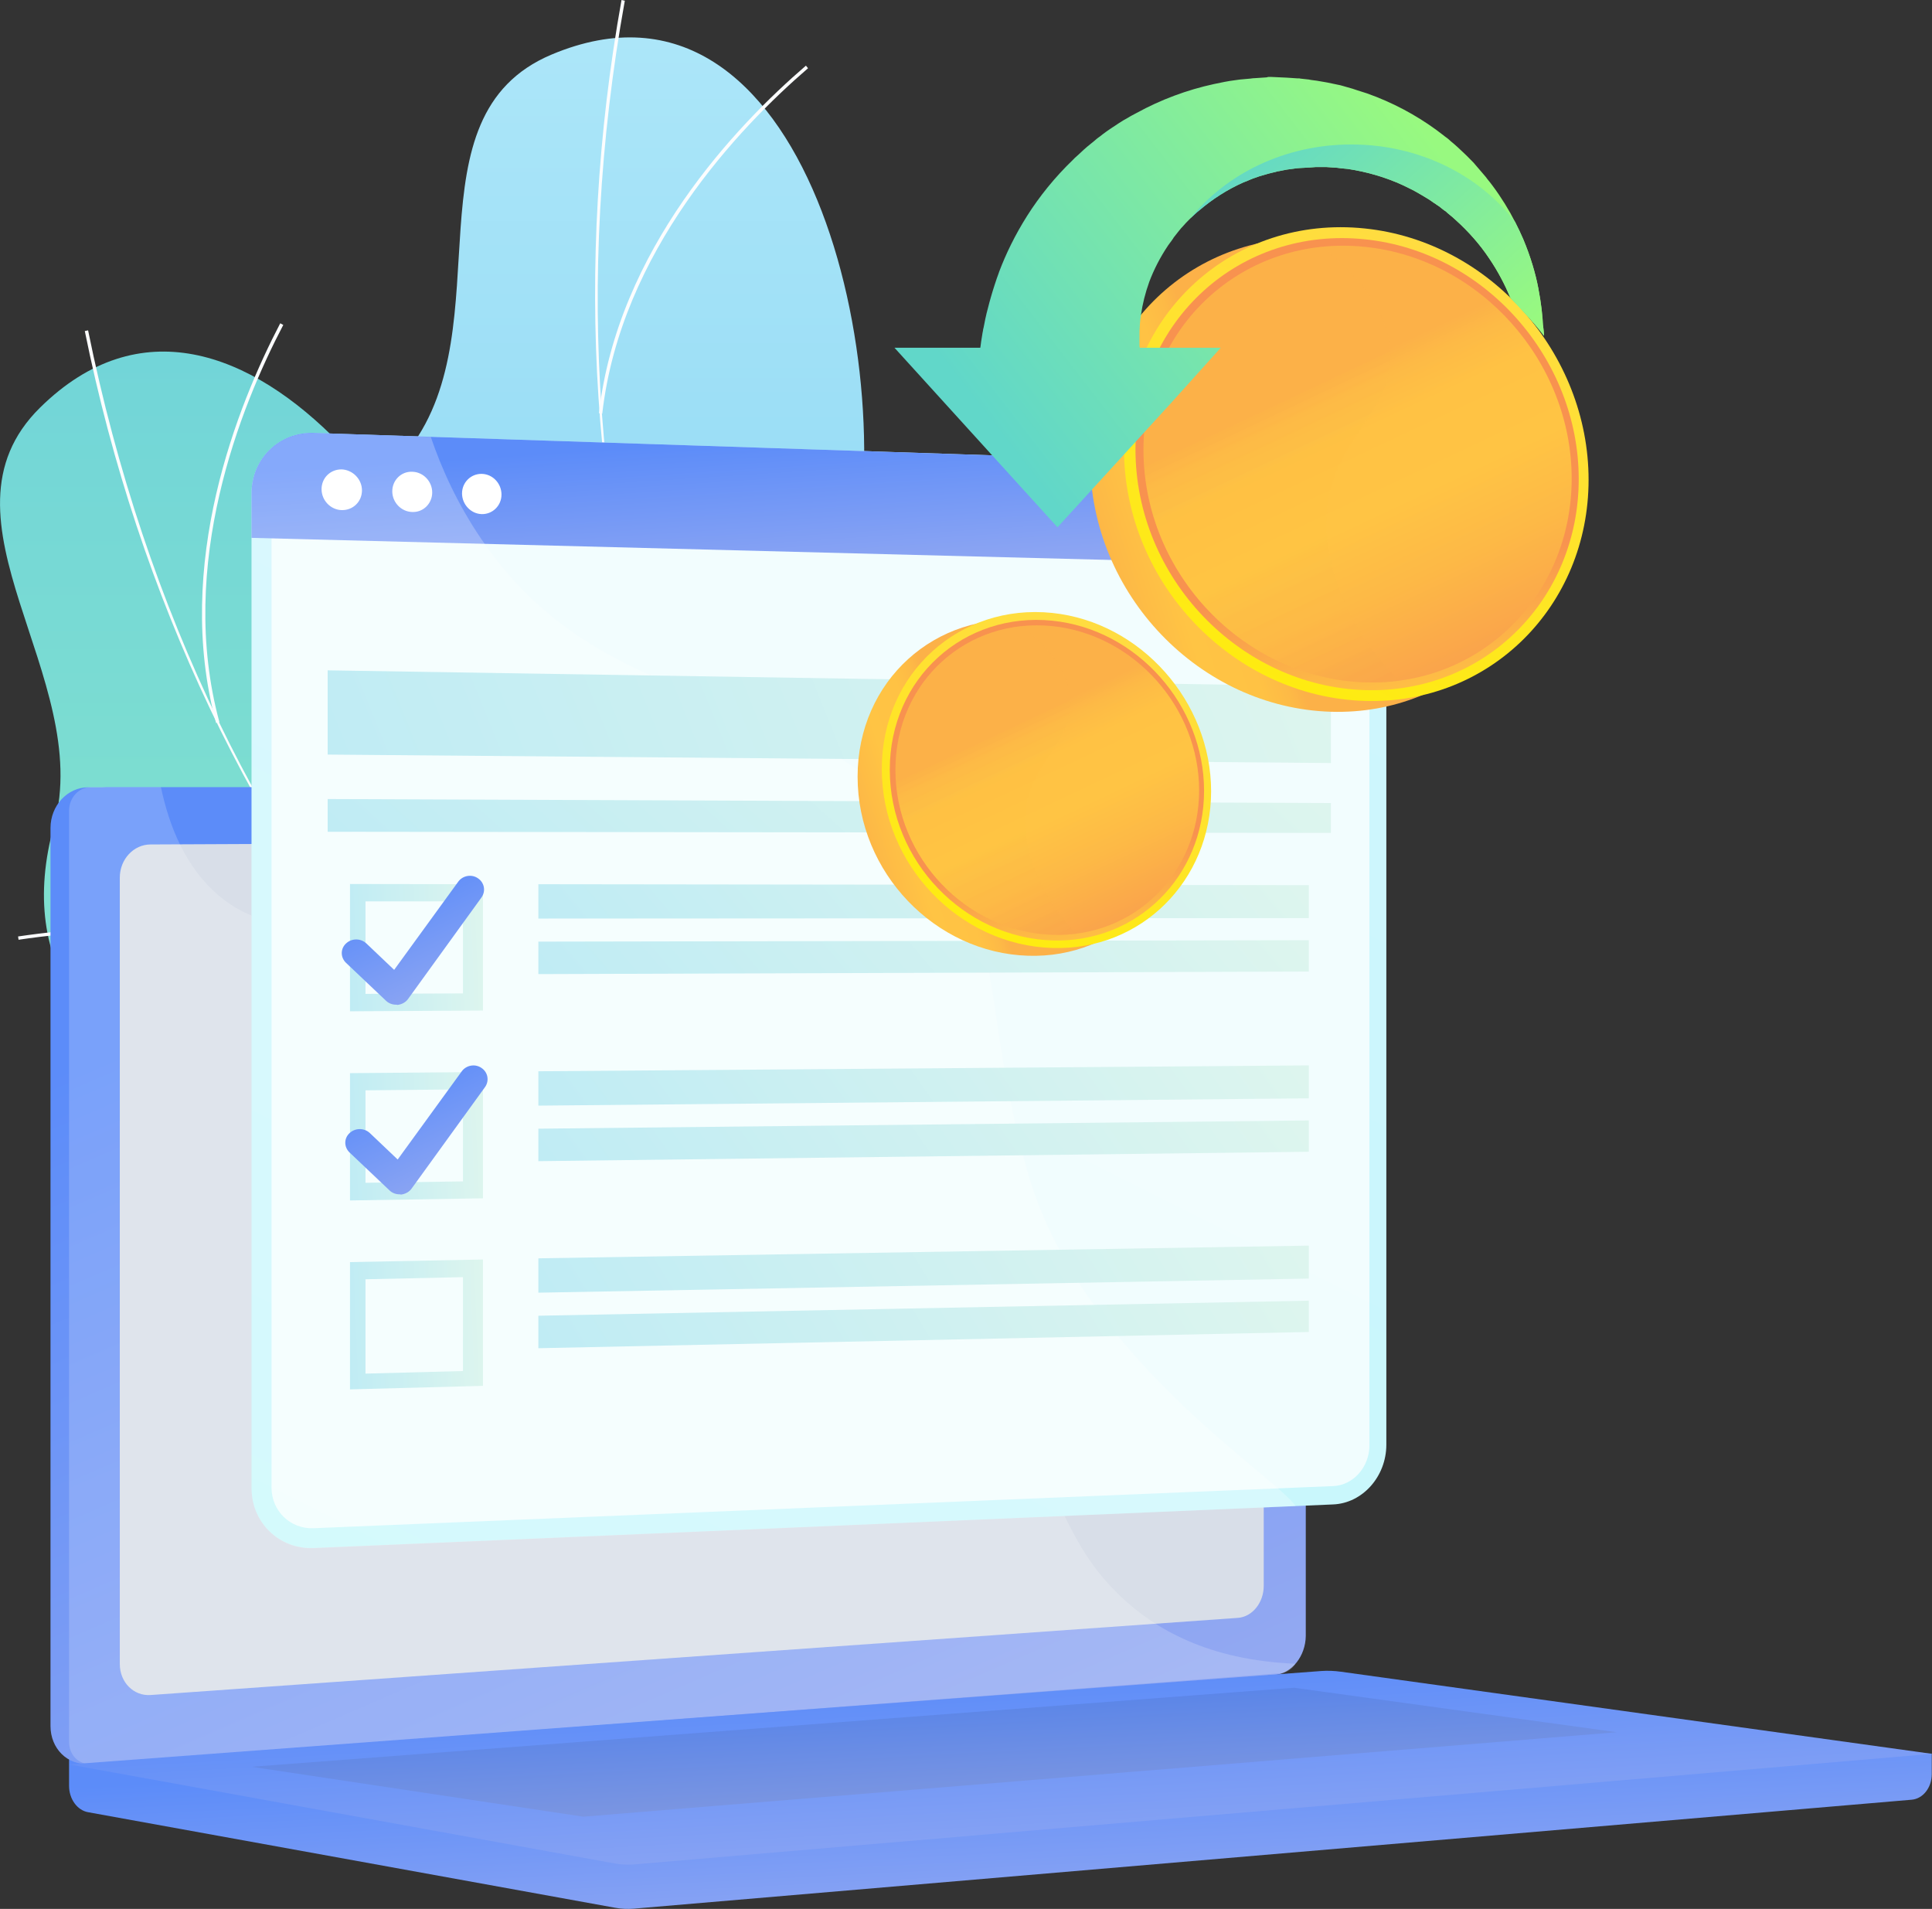
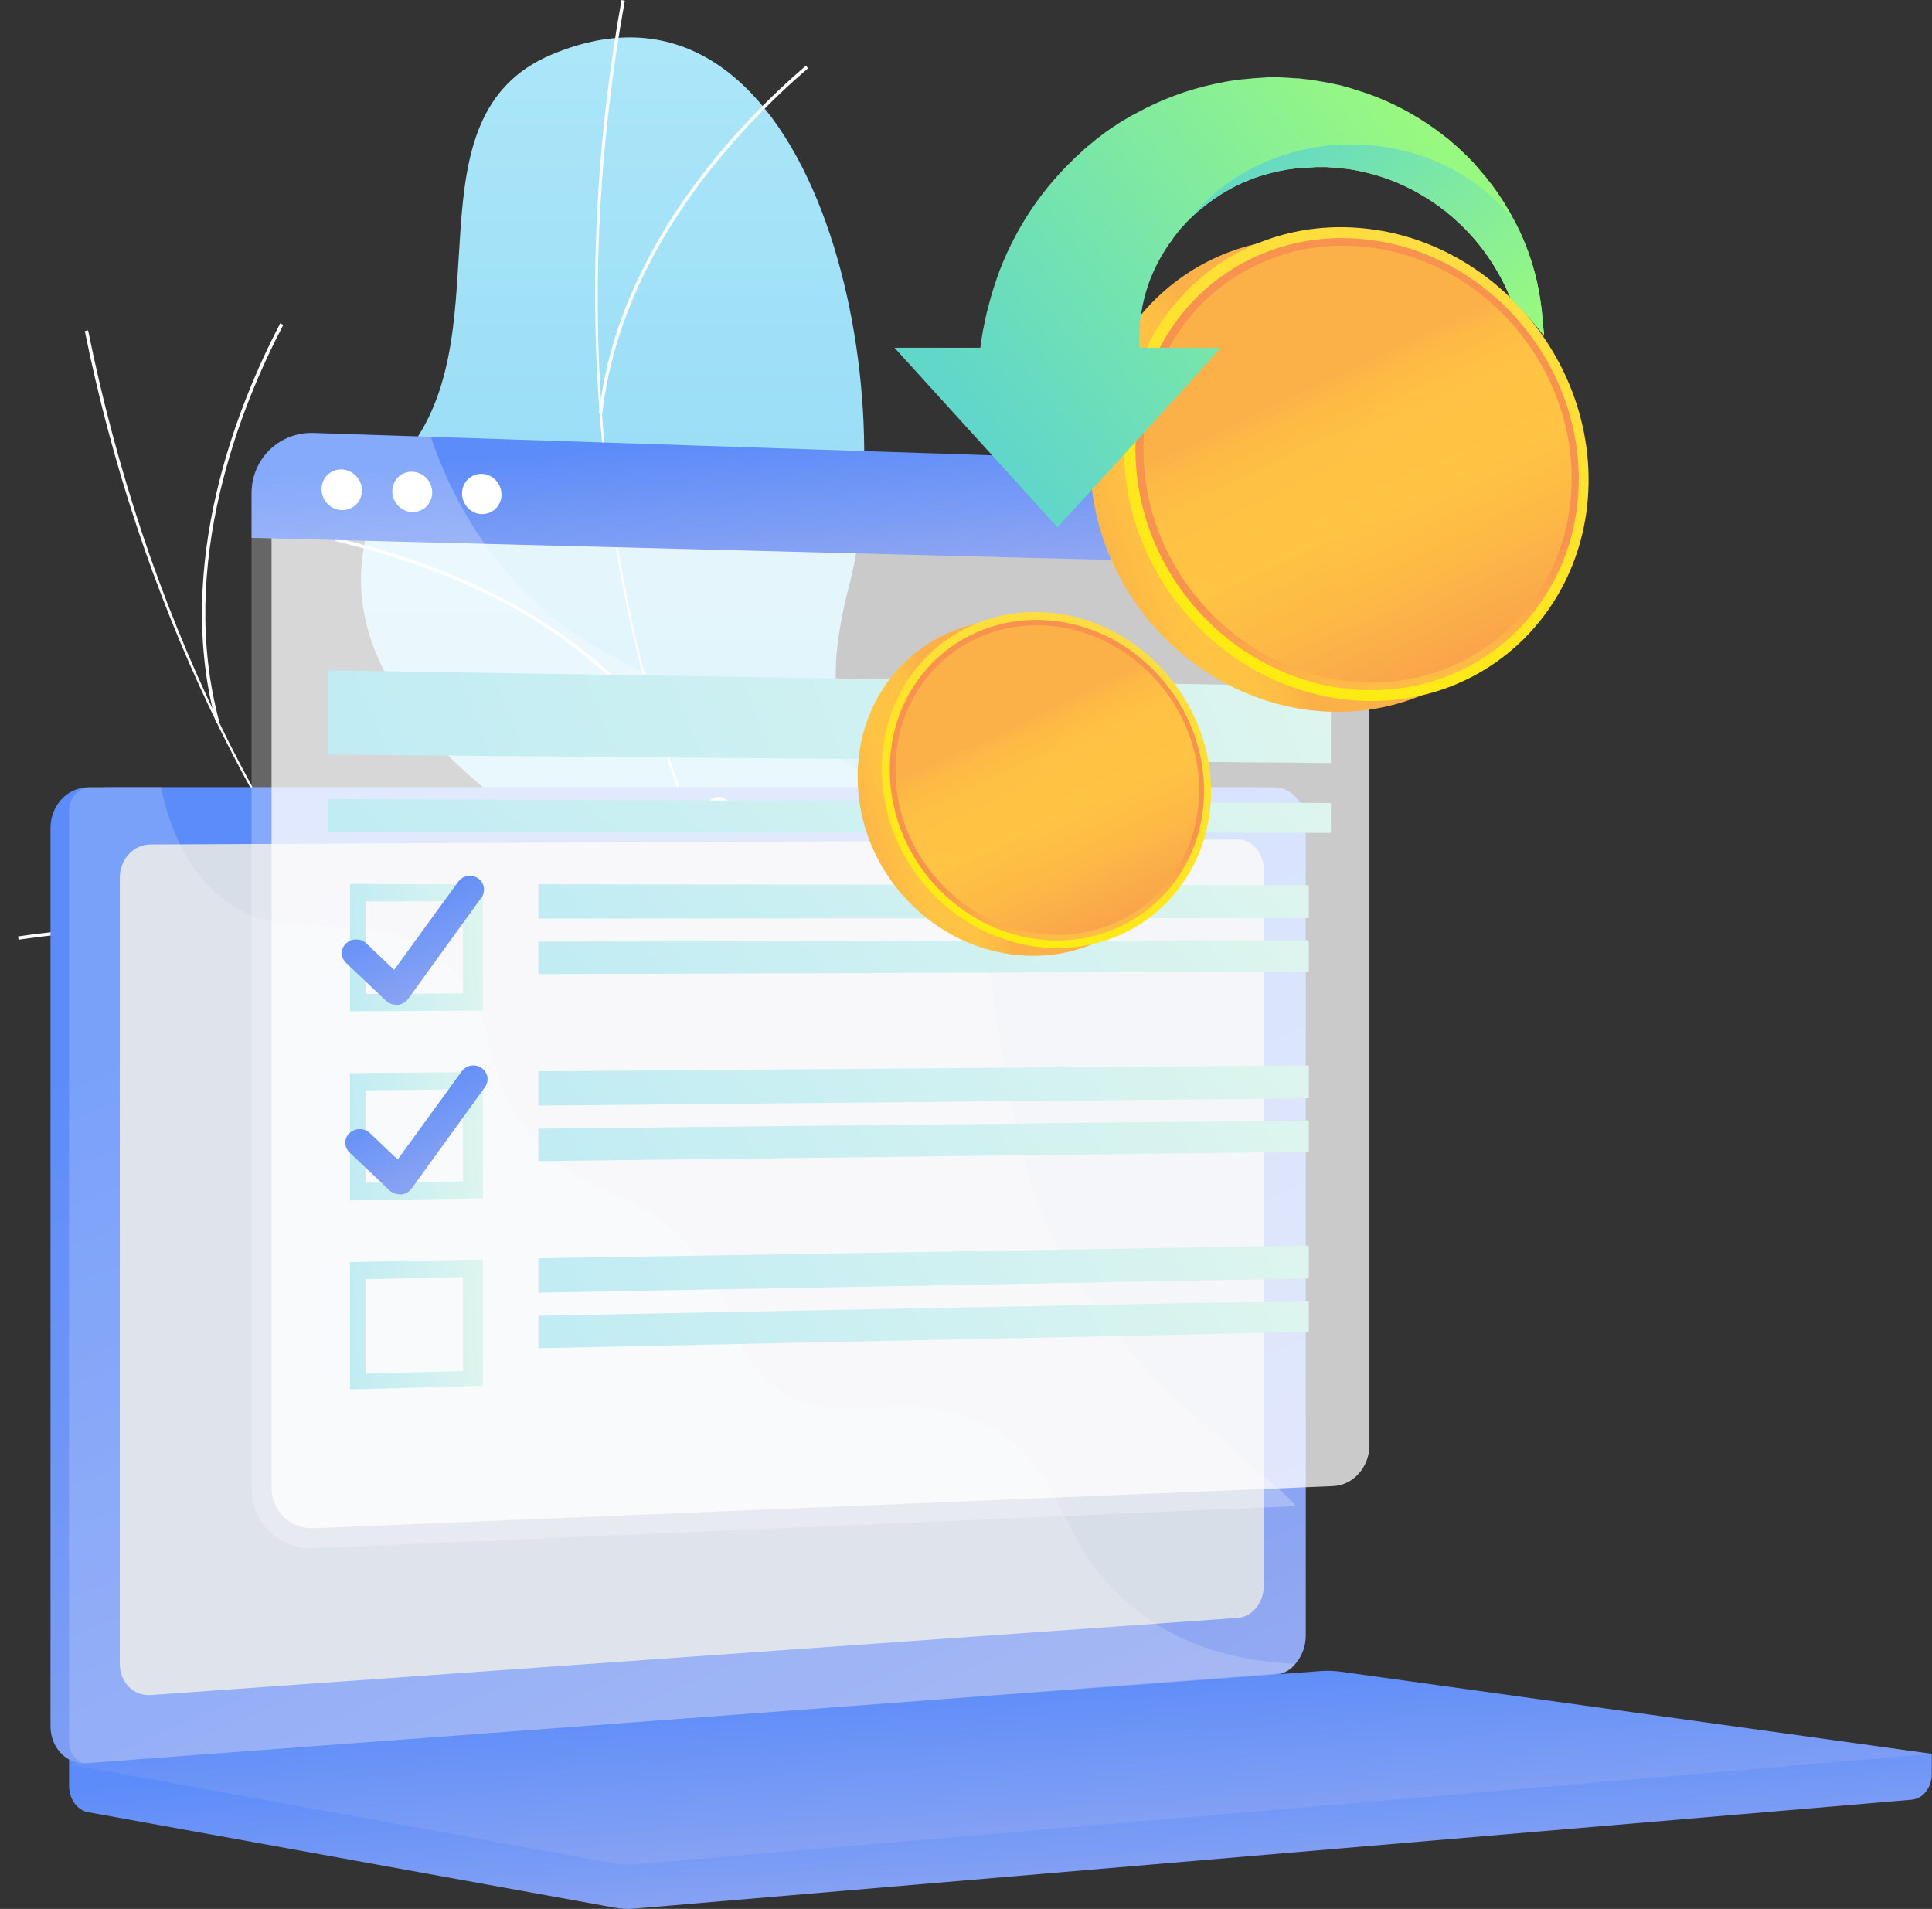
<svg xmlns="http://www.w3.org/2000/svg" width="166" height="164" viewBox="0 0 166 164" fill="none">
  <rect x="0" y="0" width="166" height="164" fill="#333333" stroke="none" />
  <path d="M84.483 129.292C85.836 129.373 88.843 128.342 89.509 127.755C93.989 123.834 102.849 117.022 103.636 110.775C103.778 109.704 99.237 107.844 98.772 106.753C96.169 104.852 95.16 104.367 93.565 101.355C88.883 92.461 105.614 80.555 90.276 72.388C79.054 66.404 68.196 68.628 72.959 50.314C77.722 32 69.387 -4.569 47.388 4.69C34.774 10.006 43.21 27.916 35.238 38.468C27.67 48.495 30.657 58.48 41.132 67.314C51.606 76.148 44.401 80.07 39.013 89.954C32.554 101.8 51.505 107.682 60.507 109.663C67.772 111.26 85.129 120.175 84.483 129.292Z" fill="url(#paint0_linear_520_1489)" />
  <path d="M96.31 119.771L96.472 119.548C60.971 93.108 44.986 48.434 53.685 0.061L53.402 0C49.285 22.923 50.779 45.907 57.762 66.425C65.088 88.014 78.428 106.47 96.31 119.771Z" fill="#FCFDFE" />
  <path d="M35.783 94.584C47.772 93.007 66.703 96.463 77.965 102.285L78.106 102.022C66.804 96.16 47.812 92.704 35.763 94.28L35.783 94.584Z" fill="#FCFDFE" />
  <path d="M89.408 114.515L89.63 114.333C85.634 109.077 84.443 102.002 86.098 93.31C87.309 86.942 89.993 79.847 94.05 72.267L93.787 72.125C89.711 79.746 87.006 86.862 85.795 93.249C84.16 102.043 85.351 109.199 89.408 114.515Z" fill="#FCFDFE" />
  <path d="M56.874 63.474L57.116 63.312C50.093 53.023 37.882 48.333 28.881 46.21L28.82 46.493C37.781 48.596 49.911 53.265 56.874 63.474Z" fill="#FCFDFE" />
  <path d="M51.465 35.497L51.747 35.537C53.342 21.589 63.514 10.956 69.427 5.862L69.246 5.64C63.292 10.754 53.059 21.448 51.465 35.497Z" fill="#FCFDFE" />
-   <path d="M83.898 137.054C85.19 136.63 87.591 134.568 87.995 133.759C90.7 128.463 96.431 118.861 94.857 112.756C94.595 111.705 89.69 111.665 88.843 110.816C85.735 110.027 84.605 109.947 82.021 107.723C74.392 101.194 85.533 83.951 68.277 82.03C55.643 80.615 46.379 86.7 44.038 67.921C41.697 49.162 20.445 18.274 3.451 35.011C-6.317 44.613 8.133 58.157 4.642 70.892C1.312 83.001 7.77 91.188 20.768 95.513C33.765 99.839 28.518 106.166 27.145 117.325C25.511 130.727 45.309 129.17 54.392 127.675C61.697 126.482 81.113 128.362 83.898 137.054Z" fill="url(#paint1_linear_520_1489)" />
  <path d="M91.366 123.834L91.447 123.551C48.68 112.15 17.337 76.552 7.569 28.381L7.286 28.442C11.908 51.264 21.797 72.044 35.844 88.539C50.638 105.883 69.831 118.093 91.366 123.834Z" fill="#FCFDFE" />
  <path d="M25.834 122.843C36.389 116.92 55.26 113.14 67.874 114.394L67.894 114.111C55.219 112.857 36.308 116.658 25.692 122.601L25.834 122.843Z" fill="#FCFDFE" />
-   <path d="M82.99 121.489L83.131 121.246C77.48 117.85 73.766 111.725 72.091 103.033C70.86 96.666 70.739 89.085 71.708 80.534L71.425 80.494C70.436 89.085 70.578 96.686 71.809 103.094C73.524 111.867 77.278 118.053 82.99 121.489Z" fill="#FCFDFE" />
  <path d="M33.947 86.134L34.108 85.891C23.795 78.938 10.717 79.099 1.554 80.454L1.595 80.737C10.697 79.382 23.714 79.221 33.947 86.134Z" fill="#FCFDFE" />
  <path d="M18.568 62.119L18.851 62.038C15.178 48.495 20.707 34.85 24.34 27.916L24.078 27.775C20.445 34.749 14.875 48.474 18.568 62.119Z" fill="#FCFDFE" />
  <path d="M166 150.658L5.934 149.243V153.428C5.934 154.56 6.64 155.53 7.568 155.692L52.837 163.899C53.382 164 53.927 164.02 54.452 163.98L164.244 154.62C165.233 154.54 165.98 153.569 165.98 152.417V150.658H166Z" fill="url(#paint2_linear_520_1489)" />
  <path d="M107.915 143.907L7.589 151.528C5.792 151.669 4.339 150.214 4.339 148.293V71.135C4.339 69.214 5.792 67.638 7.589 67.638H107.915C109.389 67.638 110.6 69.053 110.6 70.791V140.551C110.579 142.29 109.389 143.786 107.915 143.907Z" fill="url(#paint3_linear_520_1489)" />
  <path d="M109.51 143.907L9.183 151.528C7.387 151.669 5.934 150.214 5.934 148.293V71.135C5.934 69.214 7.387 67.638 9.183 67.638H109.51C110.983 67.638 112.194 69.053 112.194 70.791V140.551C112.174 142.29 110.983 143.786 109.51 143.907Z" fill="url(#paint4_linear_520_1489)" />
  <path d="M106.381 138.995L12.937 145.625C11.484 145.726 10.293 144.533 10.293 142.957V75.4C10.293 73.823 11.484 72.55 12.937 72.55L106.381 72.125C107.592 72.125 108.581 73.278 108.581 74.713V136.246C108.581 137.681 107.612 138.894 106.381 138.995Z" fill="#D8DEE8" />
  <path d="M62.888 69.76C62.888 70.468 62.364 71.054 61.738 71.054C61.092 71.054 60.587 70.468 60.587 69.76C60.587 69.032 61.112 68.466 61.738 68.466C62.364 68.466 62.888 69.032 62.888 69.76Z" fill="white" />
  <path opacity="0.18" d="M85.331 122.742C77.601 118.275 71.506 123.935 65.653 118.336C62.101 114.94 63.837 112.413 59.457 107.339C54.614 101.719 51.445 103.619 46.581 98.546C40.425 92.158 43.493 87.185 38.185 82.596C31.747 77.037 24.804 82.172 18.669 76.835C16.025 74.531 14.572 71.175 13.825 67.617H7.831C6.781 67.617 5.934 68.527 5.934 69.659V149.648C5.934 150.78 6.781 151.629 7.831 151.548L110.075 143.745C110.579 143.705 111.023 143.401 111.306 142.937C103.818 142.633 99.217 139.945 96.29 137.155C90.538 131.718 91.527 126.34 85.331 122.742Z" fill="white" />
  <path d="M113.506 143.563L5.934 151.588L52.837 160.099C53.382 160.2 53.927 160.22 54.452 160.18L166 150.679L115.221 143.624C114.656 143.543 114.071 143.523 113.506 143.563Z" fill="url(#paint5_linear_520_1489)" />
-   <path d="M21.615 151.79L111.185 144.998L138.915 148.819L50.113 156.076L21.615 151.79Z" fill="url(#paint6_linear_520_1489)" />
-   <path d="M114.535 40.085L26.943 37.195C23.997 37.093 21.615 39.418 21.615 42.37V127.856C21.615 130.808 23.997 133.112 26.943 132.991L114.535 129.251C117.078 129.15 119.116 126.846 119.116 124.117V45.179C119.116 42.45 117.058 40.166 114.535 40.085Z" fill="url(#paint7_linear_520_1489)" />
  <path opacity="0.74" d="M26.943 131.293C24.945 131.374 23.331 129.817 23.331 127.796V42.43C23.331 40.409 24.945 38.832 26.943 38.893L114.535 41.662C116.25 41.723 117.663 43.279 117.663 45.139V124.177C117.663 126.037 116.27 127.614 114.535 127.675L26.943 131.293Z" fill="white" />
  <path d="M114.535 40.085L26.943 37.195C23.997 37.093 21.615 39.418 21.615 42.37V46.21L119.096 48.717V45.159C119.116 42.45 117.058 40.166 114.535 40.085Z" fill="url(#paint8_linear_520_1489)" />
  <path d="M31.101 42.127C31.101 43.097 30.334 43.845 29.365 43.825C28.416 43.805 27.629 42.996 27.629 42.026C27.629 41.056 28.396 40.308 29.365 40.328C30.314 40.368 31.101 41.177 31.101 42.127Z" fill="white" />
  <path d="M37.136 42.309C37.136 43.259 36.369 44.027 35.42 43.987C34.471 43.966 33.705 43.158 33.705 42.208C33.705 41.258 34.471 40.489 35.42 40.53C36.369 40.55 37.136 41.359 37.136 42.309Z" fill="white" />
  <path d="M43.089 42.491C43.089 43.441 42.322 44.189 41.394 44.169C40.466 44.148 39.699 43.34 39.699 42.39C39.699 41.44 40.466 40.692 41.394 40.712C42.343 40.732 43.089 41.541 43.089 42.491Z" fill="white" />
  <g opacity="0.5">
    <path opacity="0.5" d="M80.487 72.954C70.255 58.036 52.555 62.786 41.354 46.311C39.335 43.34 37.963 40.328 37.014 37.538L26.943 37.215C23.997 37.114 21.615 39.438 21.615 42.39V127.877C21.615 130.828 23.997 133.133 26.943 133.011L111.326 129.393C109.388 126.603 92.556 116.253 88.217 100.385C84.241 85.871 86.663 81.95 80.487 72.954Z" fill="white" />
  </g>
  <path d="M114.353 71.559L28.154 71.458V68.648L114.353 68.992V71.559Z" fill="url(#paint9_linear_520_1489)" />
  <path d="M114.353 65.555L28.154 64.828V57.591L114.353 58.965V65.555Z" fill="url(#paint10_linear_520_1489)" />
  <path d="M41.495 86.821L30.072 86.882V75.946L41.495 75.966V86.821ZM31.404 85.386L39.779 85.345V77.442H31.404V85.386Z" fill="url(#paint11_linear_520_1489)" />
  <path d="M112.456 78.877L46.258 78.917V75.966L112.456 76.047V78.877Z" fill="url(#paint12_linear_520_1489)" />
  <path d="M112.456 83.466L46.258 83.688V80.898L112.456 80.777V83.466Z" fill="url(#paint13_linear_520_1489)" />
  <path d="M41.495 102.952L30.072 103.134V92.198L41.495 92.097V102.952ZM31.404 101.618L39.779 101.497V93.593L31.404 93.674V101.618Z" fill="url(#paint14_linear_520_1489)" />
  <path d="M112.456 94.361L46.258 94.988V92.036L112.456 91.531V94.361Z" fill="url(#paint15_linear_520_1489)" />
  <path d="M112.456 98.95L46.258 99.758V96.969L112.456 96.261V98.95Z" fill="url(#paint16_linear_520_1489)" />
  <path d="M41.495 119.063L30.072 119.366V108.43L41.495 108.208V119.063ZM31.404 118.012L39.779 117.79V109.724L31.404 109.906V118.012Z" fill="url(#paint17_linear_520_1489)" />
  <path d="M112.456 109.845L46.258 111.058V108.107L112.456 107.015V109.845Z" fill="url(#paint18_linear_520_1489)" />
  <path d="M112.456 114.434L46.258 115.829V113.039L112.456 111.746V114.434Z" fill="url(#paint19_linear_520_1489)" />
  <path d="M34.027 86.316C33.704 86.316 33.382 86.194 33.16 85.972L29.729 82.718C29.244 82.253 29.244 81.505 29.729 81.06C30.213 80.595 31 80.595 31.484 81.06L33.866 83.324L39.376 75.743C39.759 75.218 40.526 75.076 41.071 75.46C41.616 75.824 41.757 76.552 41.374 77.098L35.057 85.831C34.855 86.114 34.512 86.296 34.148 86.336C34.108 86.316 34.068 86.316 34.027 86.316Z" fill="url(#paint20_linear_520_1489)" />
  <path d="M34.33 102.609C34.007 102.609 33.684 102.487 33.462 102.265L30.031 99.01C29.547 98.545 29.547 97.797 30.031 97.353C30.516 96.888 31.303 96.888 31.787 97.353L34.169 99.617L39.678 92.036C40.062 91.511 40.829 91.369 41.374 91.753C41.919 92.117 42.06 92.845 41.676 93.391L35.359 102.123C35.158 102.406 34.815 102.588 34.451 102.629C34.411 102.609 34.37 102.609 34.33 102.609Z" fill="url(#paint21_linear_520_1489)" />
  <path d="M133.587 42.147C133.587 52.962 125.151 61.472 114.353 61.149C103.112 60.805 93.666 51.082 93.666 39.459C93.666 27.835 103.112 19.386 114.353 20.558C125.131 21.67 133.587 31.332 133.587 42.147Z" fill="url(#paint22_linear_520_1489)" />
  <path d="M136.493 41.217C136.493 52.032 128.057 60.542 117.26 60.219C106.018 59.875 96.573 50.152 96.573 38.529C96.573 26.905 106.018 18.456 117.26 19.628C128.057 20.74 136.493 30.402 136.493 41.217Z" fill="url(#paint23_linear_520_1489)" />
  <path d="M135.646 41.157C135.646 51.506 127.573 59.612 117.26 59.289C106.543 58.945 97.561 49.667 97.561 38.589C97.561 27.512 106.563 19.446 117.26 20.558C127.573 21.609 135.646 30.807 135.646 41.157Z" fill="url(#paint24_linear_520_1489)" />
  <path d="M135.041 41.116C135.041 51.122 127.23 58.966 117.26 58.622C106.926 58.278 98.248 49.323 98.248 38.63C98.248 27.936 106.926 20.154 117.26 21.205C127.23 22.216 135.041 31.11 135.041 41.116Z" fill="url(#paint25_linear_520_1489)" />
  <path opacity="0.3" d="M114.051 43.562C114.656 37.619 120.105 35.092 119.399 29.634C118.955 26.259 116.412 23.428 113.566 21.205C104.928 22.115 98.268 29.27 98.268 38.63C98.268 49.323 106.946 58.278 117.28 58.622C118.289 58.662 119.258 58.602 120.226 58.48C116.089 54.377 113.526 48.676 114.051 43.562Z" fill="url(#paint26_linear_520_1489)" />
  <path d="M132.659 28.765V28.846C131.912 27.835 130.6 26.441 129.813 25.632C129.793 25.591 129.773 25.551 129.752 25.531C129.308 24.48 128.723 23.328 127.936 22.175C127.169 21.023 126.18 19.891 125.03 18.86C124.889 18.719 124.727 18.597 124.586 18.476C124.505 18.415 124.445 18.355 124.364 18.294L124.263 18.193C124.223 18.153 124.182 18.132 124.142 18.112C123.98 17.991 123.819 17.87 123.678 17.748L123.557 17.667L123.435 17.587C123.355 17.526 123.274 17.465 123.193 17.425C122.87 17.182 122.527 16.98 122.184 16.778C122.002 16.677 121.821 16.576 121.659 16.475C121.579 16.434 121.478 16.374 121.397 16.333C121.296 16.293 121.215 16.232 121.114 16.192C119.661 15.444 118.047 14.918 116.412 14.615C116.21 14.575 116.008 14.554 115.806 14.514C115.605 14.494 115.383 14.473 115.181 14.453L114.878 14.413L114.575 14.393L114.273 14.373C114.172 14.373 114.071 14.352 113.97 14.352C113.768 14.352 113.566 14.352 113.344 14.352C113.284 14.352 113.243 14.352 113.183 14.352H113.041L112.759 14.373L112.476 14.393C112.456 14.393 112.436 14.393 112.396 14.393L112.113 14.413L111.73 14.433L111.447 14.453H111.407H111.387C111.387 14.453 111.286 14.453 111.447 14.453L110.842 14.534C110.741 14.554 110.64 14.554 110.539 14.575L110.236 14.635L109.933 14.696L109.792 14.716C109.752 14.716 109.691 14.736 109.651 14.757C109.449 14.797 109.267 14.858 109.066 14.898C108.965 14.918 108.864 14.959 108.783 14.979L108.5 15.06L108.218 15.141L107.935 15.242C107.754 15.302 107.572 15.363 107.39 15.444C107.209 15.525 107.027 15.605 106.846 15.666C105.433 16.293 104.161 17.122 103.071 18.052L102.87 18.213L102.668 18.395C102.547 18.516 102.405 18.638 102.284 18.759C102.284 18.759 102.284 18.779 102.264 18.779C102.022 19.022 101.78 19.264 101.578 19.507C101.517 19.568 101.457 19.628 101.416 19.689L101.316 19.81L101.235 19.911C101.134 20.032 101.033 20.174 100.932 20.295C100.912 20.336 100.872 20.356 100.851 20.396L100.791 20.497C100.75 20.558 100.69 20.639 100.65 20.7C100.549 20.841 100.448 20.962 100.367 21.084C99.661 22.135 99.136 23.186 98.752 24.197C98.389 25.207 98.167 26.137 98.046 26.986C98.026 27.087 98.026 27.188 98.006 27.29C97.985 27.391 97.965 27.492 97.965 27.593C97.945 27.795 97.925 27.977 97.925 28.159C97.905 28.341 97.905 28.523 97.905 28.684C97.905 28.765 97.905 28.846 97.905 28.927C97.905 29.008 97.905 29.089 97.905 29.149C97.905 29.291 97.905 29.432 97.905 29.574C97.905 29.614 97.905 29.634 97.905 29.655C97.905 29.675 97.905 29.695 97.905 29.735C97.905 29.776 97.925 29.776 97.925 29.816C97.925 29.857 97.925 29.877 97.945 29.877H104.888L100.67 34.567L90.861 45.301L76.855 29.877H84.221C84.241 29.877 84.241 29.756 84.261 29.655C84.282 29.432 84.322 29.23 84.362 28.967C84.382 28.846 84.403 28.725 84.423 28.583C84.443 28.523 84.443 28.462 84.463 28.381C84.463 28.32 84.483 28.24 84.504 28.179C84.564 27.916 84.605 27.653 84.665 27.37C84.705 27.229 84.726 27.087 84.766 26.926C84.806 26.784 84.847 26.622 84.887 26.461C84.968 26.157 85.049 25.814 85.149 25.49C85.25 25.147 85.351 24.803 85.472 24.439C85.533 24.257 85.594 24.075 85.654 23.893C85.715 23.712 85.795 23.53 85.856 23.328C86.421 21.832 87.208 20.194 88.257 18.537C89.307 16.879 90.619 15.242 92.193 13.726C92.375 13.524 92.597 13.362 92.799 13.16C92.9 13.059 93 12.978 93.101 12.877L93.263 12.735L93.424 12.594C93.646 12.412 93.868 12.23 94.07 12.068L94.231 11.927L94.393 11.805C94.514 11.724 94.615 11.643 94.736 11.542C95.18 11.199 95.665 10.896 96.149 10.572C96.391 10.41 96.633 10.269 96.896 10.127C97.017 10.047 97.138 9.986 97.279 9.905C97.4 9.844 97.541 9.764 97.662 9.703C99.721 8.571 101.982 7.722 104.323 7.217C104.625 7.156 104.908 7.095 105.211 7.035C105.513 6.974 105.796 6.934 106.099 6.893L106.543 6.832L106.987 6.792L107.431 6.752C107.572 6.731 107.734 6.711 107.875 6.711C108.178 6.691 108.48 6.671 108.783 6.651C108.864 6.651 108.924 6.61 109.005 6.61H109.227L109.671 6.63L110.115 6.651C110.256 6.651 110.418 6.671 110.559 6.671L111.447 6.731C111.649 6.731 111.508 6.731 111.568 6.731H111.588H111.629L111.73 6.752L111.911 6.772L112.275 6.812L112.456 6.832L112.557 6.853L112.678 6.873L113.142 6.934L113.607 7.014L113.849 7.055C113.93 7.075 113.99 7.075 114.071 7.095C114.353 7.156 114.656 7.217 114.939 7.277C115.08 7.297 115.221 7.338 115.362 7.378L115.786 7.5L116.21 7.621L116.634 7.762C116.917 7.843 117.179 7.944 117.461 8.025C117.724 8.126 118.006 8.227 118.269 8.328C120.408 9.177 122.346 10.309 124.021 11.623C124.122 11.704 124.223 11.785 124.344 11.866C124.445 11.947 124.545 12.028 124.646 12.129C124.848 12.29 125.05 12.472 125.232 12.634C125.615 12.998 125.999 13.341 126.342 13.705C126.422 13.786 126.523 13.887 126.604 13.968L126.725 14.11L126.846 14.251C127.008 14.433 127.169 14.635 127.331 14.817L127.452 14.959L127.573 15.1C127.654 15.201 127.734 15.282 127.795 15.383C127.936 15.565 128.098 15.747 128.239 15.949C129.006 16.98 129.652 18.031 130.176 19.062C130.439 19.568 130.661 20.053 130.883 20.558C131.508 22.054 131.932 23.489 132.174 24.763C132.195 24.924 132.235 25.086 132.255 25.228C132.275 25.389 132.316 25.531 132.336 25.693C132.376 25.996 132.417 26.279 132.457 26.562C132.497 26.845 132.497 27.108 132.538 27.37C132.538 27.492 132.558 27.613 132.558 27.734C132.558 27.855 132.578 27.977 132.598 28.098C132.618 28.341 132.659 28.563 132.659 28.765Z" fill="url(#paint27_linear_520_1489)" />
  <path d="M132.659 28.765V28.846C131.912 27.835 130.6 26.441 129.813 25.632C129.793 25.591 129.773 25.551 129.753 25.531C129.309 24.48 128.723 23.327 127.936 22.175C127.169 21.023 126.18 19.891 125.03 18.86C124.889 18.718 124.727 18.597 124.586 18.476C124.505 18.415 124.445 18.355 124.364 18.294L124.263 18.193C124.223 18.152 124.182 18.132 124.142 18.112C123.98 17.991 123.819 17.869 123.678 17.748L123.557 17.667L123.435 17.587C123.355 17.526 123.274 17.465 123.193 17.425C122.87 17.182 122.527 16.98 122.184 16.778C122.003 16.677 121.821 16.576 121.659 16.475C121.579 16.434 121.478 16.374 121.397 16.333C121.296 16.293 121.215 16.232 121.114 16.192C119.661 15.444 118.047 14.918 116.412 14.615C116.21 14.575 116.008 14.554 115.807 14.514C115.605 14.494 115.383 14.473 115.181 14.453L114.878 14.413L114.575 14.393L114.273 14.372C114.172 14.372 114.071 14.352 113.97 14.352C113.768 14.352 113.566 14.352 113.344 14.352C113.284 14.352 113.243 14.352 113.183 14.352H113.042L112.759 14.372L112.476 14.393C112.456 14.393 112.436 14.393 112.396 14.393L112.113 14.413L111.73 14.433L111.447 14.453H111.407H111.387C111.387 14.453 111.286 14.453 111.447 14.453L110.842 14.534C110.741 14.554 110.64 14.554 110.539 14.575L110.236 14.635L109.933 14.696L109.792 14.716C109.752 14.716 109.691 14.736 109.651 14.757C109.449 14.797 109.267 14.858 109.066 14.898C108.965 14.918 108.864 14.959 108.783 14.979L108.501 15.06L108.218 15.141L107.935 15.242C107.754 15.302 107.572 15.363 107.39 15.444C107.209 15.525 107.027 15.605 106.846 15.666C105.433 16.293 104.161 17.122 103.071 18.052L102.87 18.213L102.668 18.395C102.547 18.516 102.405 18.638 102.284 18.759C102.284 18.759 102.284 18.779 102.264 18.779C105.372 14.918 110.418 12.412 116.109 12.412C121.942 12.412 127.088 15.04 130.176 19.062C130.439 19.567 130.661 20.053 130.883 20.558C131.508 22.054 131.932 23.489 132.174 24.763C132.195 24.924 132.235 25.086 132.255 25.228C132.275 25.389 132.316 25.531 132.336 25.692C132.376 25.996 132.417 26.279 132.457 26.562C132.497 26.845 132.497 27.108 132.538 27.37C132.538 27.492 132.558 27.613 132.558 27.734C132.558 27.855 132.578 27.977 132.598 28.098C132.618 28.341 132.659 28.563 132.659 28.765Z" fill="url(#paint28_linear_520_1489)" />
  <path d="M101.982 68.648C101.982 76.31 95.988 82.354 88.338 82.111C80.366 81.869 73.686 74.975 73.686 66.728C73.686 58.48 80.387 52.497 88.338 53.326C96.008 54.134 101.982 60.967 101.982 68.648Z" fill="url(#paint29_linear_520_1489)" />
  <path d="M104.06 67.981C104.06 75.643 98.066 81.687 90.417 81.444C82.445 81.202 75.765 74.308 75.765 66.061C75.765 57.813 82.465 51.83 90.417 52.659C98.066 53.467 104.06 60.32 104.06 67.981Z" fill="url(#paint30_linear_520_1489)" />
  <path d="M103.455 67.941C103.455 75.279 97.723 81.02 90.417 80.797C82.829 80.555 76.451 73.985 76.451 66.122C76.451 58.258 82.829 52.558 90.417 53.326C97.723 54.074 103.455 60.603 103.455 67.941Z" fill="url(#paint31_linear_520_1489)" />
  <path d="M103.031 67.9C103.031 74.996 97.481 80.555 90.417 80.312C83.091 80.07 76.936 73.722 76.936 66.142C76.936 58.561 83.091 53.043 90.417 53.791C97.481 54.519 103.031 60.825 103.031 67.9Z" fill="url(#paint32_linear_520_1489)" />
  <path opacity="0.3" d="M88.137 69.639C88.56 65.434 92.435 63.635 91.931 59.774C91.628 57.389 89.812 55.367 87.793 53.791C81.678 54.438 76.956 59.511 76.956 66.142C76.956 73.722 83.111 80.07 90.437 80.312C91.144 80.332 91.85 80.292 92.516 80.211C89.59 77.32 87.773 73.257 88.137 69.639Z" fill="url(#paint33_linear_520_1489)" />
  <defs>
    <linearGradient id="paint0_linear_520_1489" x1="67.327" y1="3.213" x2="67.327" y2="129.296" gradientUnits="userSpaceOnUse">
      <stop stop-color="#ACE6F9" />
      <stop offset="1" stop-color="#70CAED" />
    </linearGradient>
    <linearGradient id="paint1_linear_520_1489" x1="47.564" y1="30.206" x2="47.564" y2="137.054" gradientUnits="userSpaceOnUse">
      <stop stop-color="#72D5D8" />
      <stop offset="1" stop-color="#8FECC4" />
    </linearGradient>
    <linearGradient id="paint2_linear_520_1489" x1="63.767" y1="150.615" x2="64.932" y2="173.699" gradientUnits="userSpaceOnUse">
      <stop stop-color="#5C8CF9" />
      <stop offset="0.996" stop-color="#A7B3EF" />
    </linearGradient>
    <linearGradient id="paint3_linear_520_1489" x1="42.732" y1="75.436" x2="90.649" y2="186.314" gradientUnits="userSpaceOnUse">
      <stop stop-color="#5C8CF9" />
      <stop offset="0.996" stop-color="#A7B3EF" />
    </linearGradient>
    <linearGradient id="paint4_linear_520_1489" x1="44.326" y1="75.436" x2="92.243" y2="186.314" gradientUnits="userSpaceOnUse">
      <stop stop-color="#5C8CF9" />
      <stop offset="0.996" stop-color="#A7B3EF" />
    </linearGradient>
    <linearGradient id="paint5_linear_520_1489" x1="63.767" y1="145.091" x2="65.25" y2="171.13" gradientUnits="userSpaceOnUse">
      <stop stop-color="#5C8CF9" />
      <stop offset="0.996" stop-color="#A7B3EF" />
    </linearGradient>
    <linearGradient id="paint6_linear_520_1489" x1="63.997" y1="146.028" x2="64.892" y2="163.355" gradientUnits="userSpaceOnUse">
      <stop stop-color="#5683E9" />
      <stop offset="0.996" stop-color="#9AA5DB" />
    </linearGradient>
    <linearGradient id="paint7_linear_520_1489" x1="103.053" y1="17.785" x2="7.895" y2="207.799" gradientUnits="userSpaceOnUse">
      <stop stop-color="#D0F5FE" />
      <stop offset="0.996" stop-color="#C1F9FA" />
    </linearGradient>
    <linearGradient id="paint8_linear_520_1489" x1="56.836" y1="38.263" x2="58.001" y2="56.263" gradientUnits="userSpaceOnUse">
      <stop stop-color="#5C8CF9" />
      <stop offset="0.996" stop-color="#A7B3EF" />
    </linearGradient>
    <linearGradient id="paint9_linear_520_1489" x1="27.28" y1="70.141" x2="66.972" y2="26.342" gradientUnits="userSpaceOnUse">
      <stop stop-color="#C0ECF4" />
      <stop offset="0.996" stop-color="#DDF5EE" />
    </linearGradient>
    <linearGradient id="paint10_linear_520_1489" x1="27.28" y1="61.675" x2="102.989" y2="31.142" gradientUnits="userSpaceOnUse">
      <stop stop-color="#C0ECF4" />
      <stop offset="0.996" stop-color="#DDF5EE" />
    </linearGradient>
    <linearGradient id="paint11_linear_520_1489" x1="29.956" y1="81.554" x2="41.603" y2="81.1" gradientUnits="userSpaceOnUse">
      <stop stop-color="#C0ECF4" />
      <stop offset="0.996" stop-color="#DDF5EE" />
    </linearGradient>
    <linearGradient id="paint12_linear_520_1489" x1="45.587" y1="77.479" x2="85.383" y2="44.217" gradientUnits="userSpaceOnUse">
      <stop stop-color="#C0ECF4" />
      <stop offset="0.996" stop-color="#DDF5EE" />
    </linearGradient>
    <linearGradient id="paint13_linear_520_1489" x1="45.587" y1="82.27" x2="84.931" y2="48.928" gradientUnits="userSpaceOnUse">
      <stop stop-color="#C0ECF4" />
      <stop offset="0.996" stop-color="#DDF5EE" />
    </linearGradient>
    <linearGradient id="paint14_linear_520_1489" x1="29.956" y1="97.757" x2="41.603" y2="97.308" gradientUnits="userSpaceOnUse">
      <stop stop-color="#C0ECF4" />
      <stop offset="0.996" stop-color="#DDF5EE" />
    </linearGradient>
    <linearGradient id="paint15_linear_520_1489" x1="45.587" y1="93.304" x2="90.376" y2="61.341" gradientUnits="userSpaceOnUse">
      <stop stop-color="#C0ECF4" />
      <stop offset="0.996" stop-color="#DDF5EE" />
    </linearGradient>
    <linearGradient id="paint16_linear_520_1489" x1="45.587" y1="98.055" x2="90.726" y2="66.215" gradientUnits="userSpaceOnUse">
      <stop stop-color="#C0ECF4" />
      <stop offset="0.996" stop-color="#DDF5EE" />
    </linearGradient>
    <linearGradient id="paint17_linear_520_1489" x1="29.956" y1="113.93" x2="41.604" y2="113.486" gradientUnits="userSpaceOnUse">
      <stop stop-color="#C0ECF4" />
      <stop offset="0.996" stop-color="#DDF5EE" />
    </linearGradient>
    <linearGradient id="paint18_linear_520_1489" x1="45.587" y1="109.089" x2="94.847" y2="79.033" gradientUnits="userSpaceOnUse">
      <stop stop-color="#C0ECF4" />
      <stop offset="0.996" stop-color="#DDF5EE" />
    </linearGradient>
    <linearGradient id="paint19_linear_520_1489" x1="45.587" y1="113.84" x2="95.111" y2="83.921" gradientUnits="userSpaceOnUse">
      <stop stop-color="#C0ECF4" />
      <stop offset="0.996" stop-color="#DDF5EE" />
    </linearGradient>
    <linearGradient id="paint20_linear_520_1489" x1="33.782" y1="76.274" x2="40.714" y2="90.23" gradientUnits="userSpaceOnUse">
      <stop stop-color="#5C8CF9" />
      <stop offset="0.996" stop-color="#A7B3EF" />
    </linearGradient>
    <linearGradient id="paint21_linear_520_1489" x1="34.085" y1="92.567" x2="41.016" y2="106.522" gradientUnits="userSpaceOnUse">
      <stop stop-color="#5C8CF9" />
      <stop offset="0.996" stop-color="#A7B3EF" />
    </linearGradient>
    <linearGradient id="paint22_linear_520_1489" x1="106.781" y1="42.99" x2="83.494" y2="50.452" gradientUnits="userSpaceOnUse">
      <stop stop-color="#FCB148" />
      <stop offset="0.052" stop-color="#FDBA46" />
      <stop offset="0.142" stop-color="#FFC244" />
      <stop offset="0.318" stop-color="#FFC444" />
      <stop offset="0.485" stop-color="#FDB946" />
      <stop offset="0.775" stop-color="#F99C4D" />
      <stop offset="0.866" stop-color="#F8924F" />
      <stop offset="1" stop-color="#F8924F" />
    </linearGradient>
    <linearGradient id="paint23_linear_520_1489" x1="125.612" y1="19.781" x2="104.775" y2="65.679" gradientUnits="userSpaceOnUse">
      <stop stop-color="#FFDB44" />
      <stop offset="1" stop-color="#FEEF06" />
    </linearGradient>
    <linearGradient id="paint24_linear_520_1489" x1="121.789" y1="68.271" x2="117.767" y2="46.331" gradientUnits="userSpaceOnUse">
      <stop stop-color="#FCB148" />
      <stop offset="0.052" stop-color="#FDBA46" />
      <stop offset="0.142" stop-color="#FFC244" />
      <stop offset="0.318" stop-color="#FFC444" />
      <stop offset="0.485" stop-color="#FDB946" />
      <stop offset="0.775" stop-color="#F99C4D" />
      <stop offset="0.866" stop-color="#F8924F" />
      <stop offset="1" stop-color="#F8924F" />
    </linearGradient>
    <linearGradient id="paint25_linear_520_1489" x1="113.288" y1="32.756" x2="129.856" y2="67.873" gradientUnits="userSpaceOnUse">
      <stop stop-color="#FCB148" />
      <stop offset="0.052" stop-color="#FDBA46" />
      <stop offset="0.142" stop-color="#FFC244" />
      <stop offset="0.318" stop-color="#FFC444" />
      <stop offset="0.485" stop-color="#FDB946" />
      <stop offset="0.775" stop-color="#F99C4D" />
      <stop offset="0.866" stop-color="#F8924F" />
      <stop offset="1" stop-color="#F8924F" />
    </linearGradient>
    <linearGradient id="paint26_linear_520_1489" x1="108.426" y1="35.03" x2="124.961" y2="70.076" gradientUnits="userSpaceOnUse">
      <stop stop-color="#FCB148" />
      <stop offset="0.052" stop-color="#FDBA46" />
      <stop offset="0.142" stop-color="#FFC244" />
      <stop offset="0.318" stop-color="#FFC444" />
      <stop offset="0.485" stop-color="#FDB946" />
      <stop offset="0.775" stop-color="#F99C4D" />
      <stop offset="0.866" stop-color="#F8924F" />
      <stop offset="1" stop-color="#F8924F" />
    </linearGradient>
    <linearGradient id="paint27_linear_520_1489" x1="118.5" y1="6" x2="82.864" y2="33.569" gradientUnits="userSpaceOnUse">
      <stop stop-color="#98F980" />
      <stop offset="1" stop-color="#61D7C9" />
    </linearGradient>
    <linearGradient id="paint28_linear_520_1489" x1="133" y1="26.5" x2="113.934" y2="5.42" gradientUnits="userSpaceOnUse">
      <stop stop-color="#98F980" />
      <stop offset="1" stop-color="#61D7C9" />
    </linearGradient>
    <linearGradient id="paint29_linear_520_1489" x1="82.985" y1="69.24" x2="66.475" y2="74.53" gradientUnits="userSpaceOnUse">
      <stop stop-color="#FCB148" />
      <stop offset="0.052" stop-color="#FDBA46" />
      <stop offset="0.142" stop-color="#FFC244" />
      <stop offset="0.318" stop-color="#FFC444" />
      <stop offset="0.485" stop-color="#FDB946" />
      <stop offset="0.775" stop-color="#F99C4D" />
      <stop offset="0.866" stop-color="#F8924F" />
      <stop offset="1" stop-color="#F8924F" />
    </linearGradient>
    <linearGradient id="paint30_linear_520_1489" x1="96.336" y1="52.785" x2="81.562" y2="85.326" gradientUnits="userSpaceOnUse">
      <stop stop-color="#FFDB44" />
      <stop offset="1" stop-color="#FEEF06" />
    </linearGradient>
    <linearGradient id="paint31_linear_520_1489" x1="93.626" y1="87.163" x2="90.774" y2="71.609" gradientUnits="userSpaceOnUse">
      <stop stop-color="#FCB148" />
      <stop offset="0.052" stop-color="#FDBA46" />
      <stop offset="0.142" stop-color="#FFC244" />
      <stop offset="0.318" stop-color="#FFC444" />
      <stop offset="0.485" stop-color="#FDB946" />
      <stop offset="0.775" stop-color="#F99C4D" />
      <stop offset="0.866" stop-color="#F8924F" />
      <stop offset="1" stop-color="#F8924F" />
    </linearGradient>
    <linearGradient id="paint32_linear_520_1489" x1="87.598" y1="61.984" x2="99.345" y2="86.881" gradientUnits="userSpaceOnUse">
      <stop stop-color="#FCB148" />
      <stop offset="0.052" stop-color="#FDBA46" />
      <stop offset="0.142" stop-color="#FFC244" />
      <stop offset="0.318" stop-color="#FFC444" />
      <stop offset="0.485" stop-color="#FDB946" />
      <stop offset="0.775" stop-color="#F99C4D" />
      <stop offset="0.866" stop-color="#F8924F" />
      <stop offset="1" stop-color="#F8924F" />
    </linearGradient>
    <linearGradient id="paint33_linear_520_1489" x1="84.151" y1="63.596" x2="95.874" y2="88.443" gradientUnits="userSpaceOnUse">
      <stop stop-color="#FCB148" />
      <stop offset="0.052" stop-color="#FDBA46" />
      <stop offset="0.142" stop-color="#FFC244" />
      <stop offset="0.318" stop-color="#FFC444" />
      <stop offset="0.485" stop-color="#FDB946" />
      <stop offset="0.775" stop-color="#F99C4D" />
      <stop offset="0.866" stop-color="#F8924F" />
      <stop offset="1" stop-color="#F8924F" />
    </linearGradient>
  </defs>
</svg>